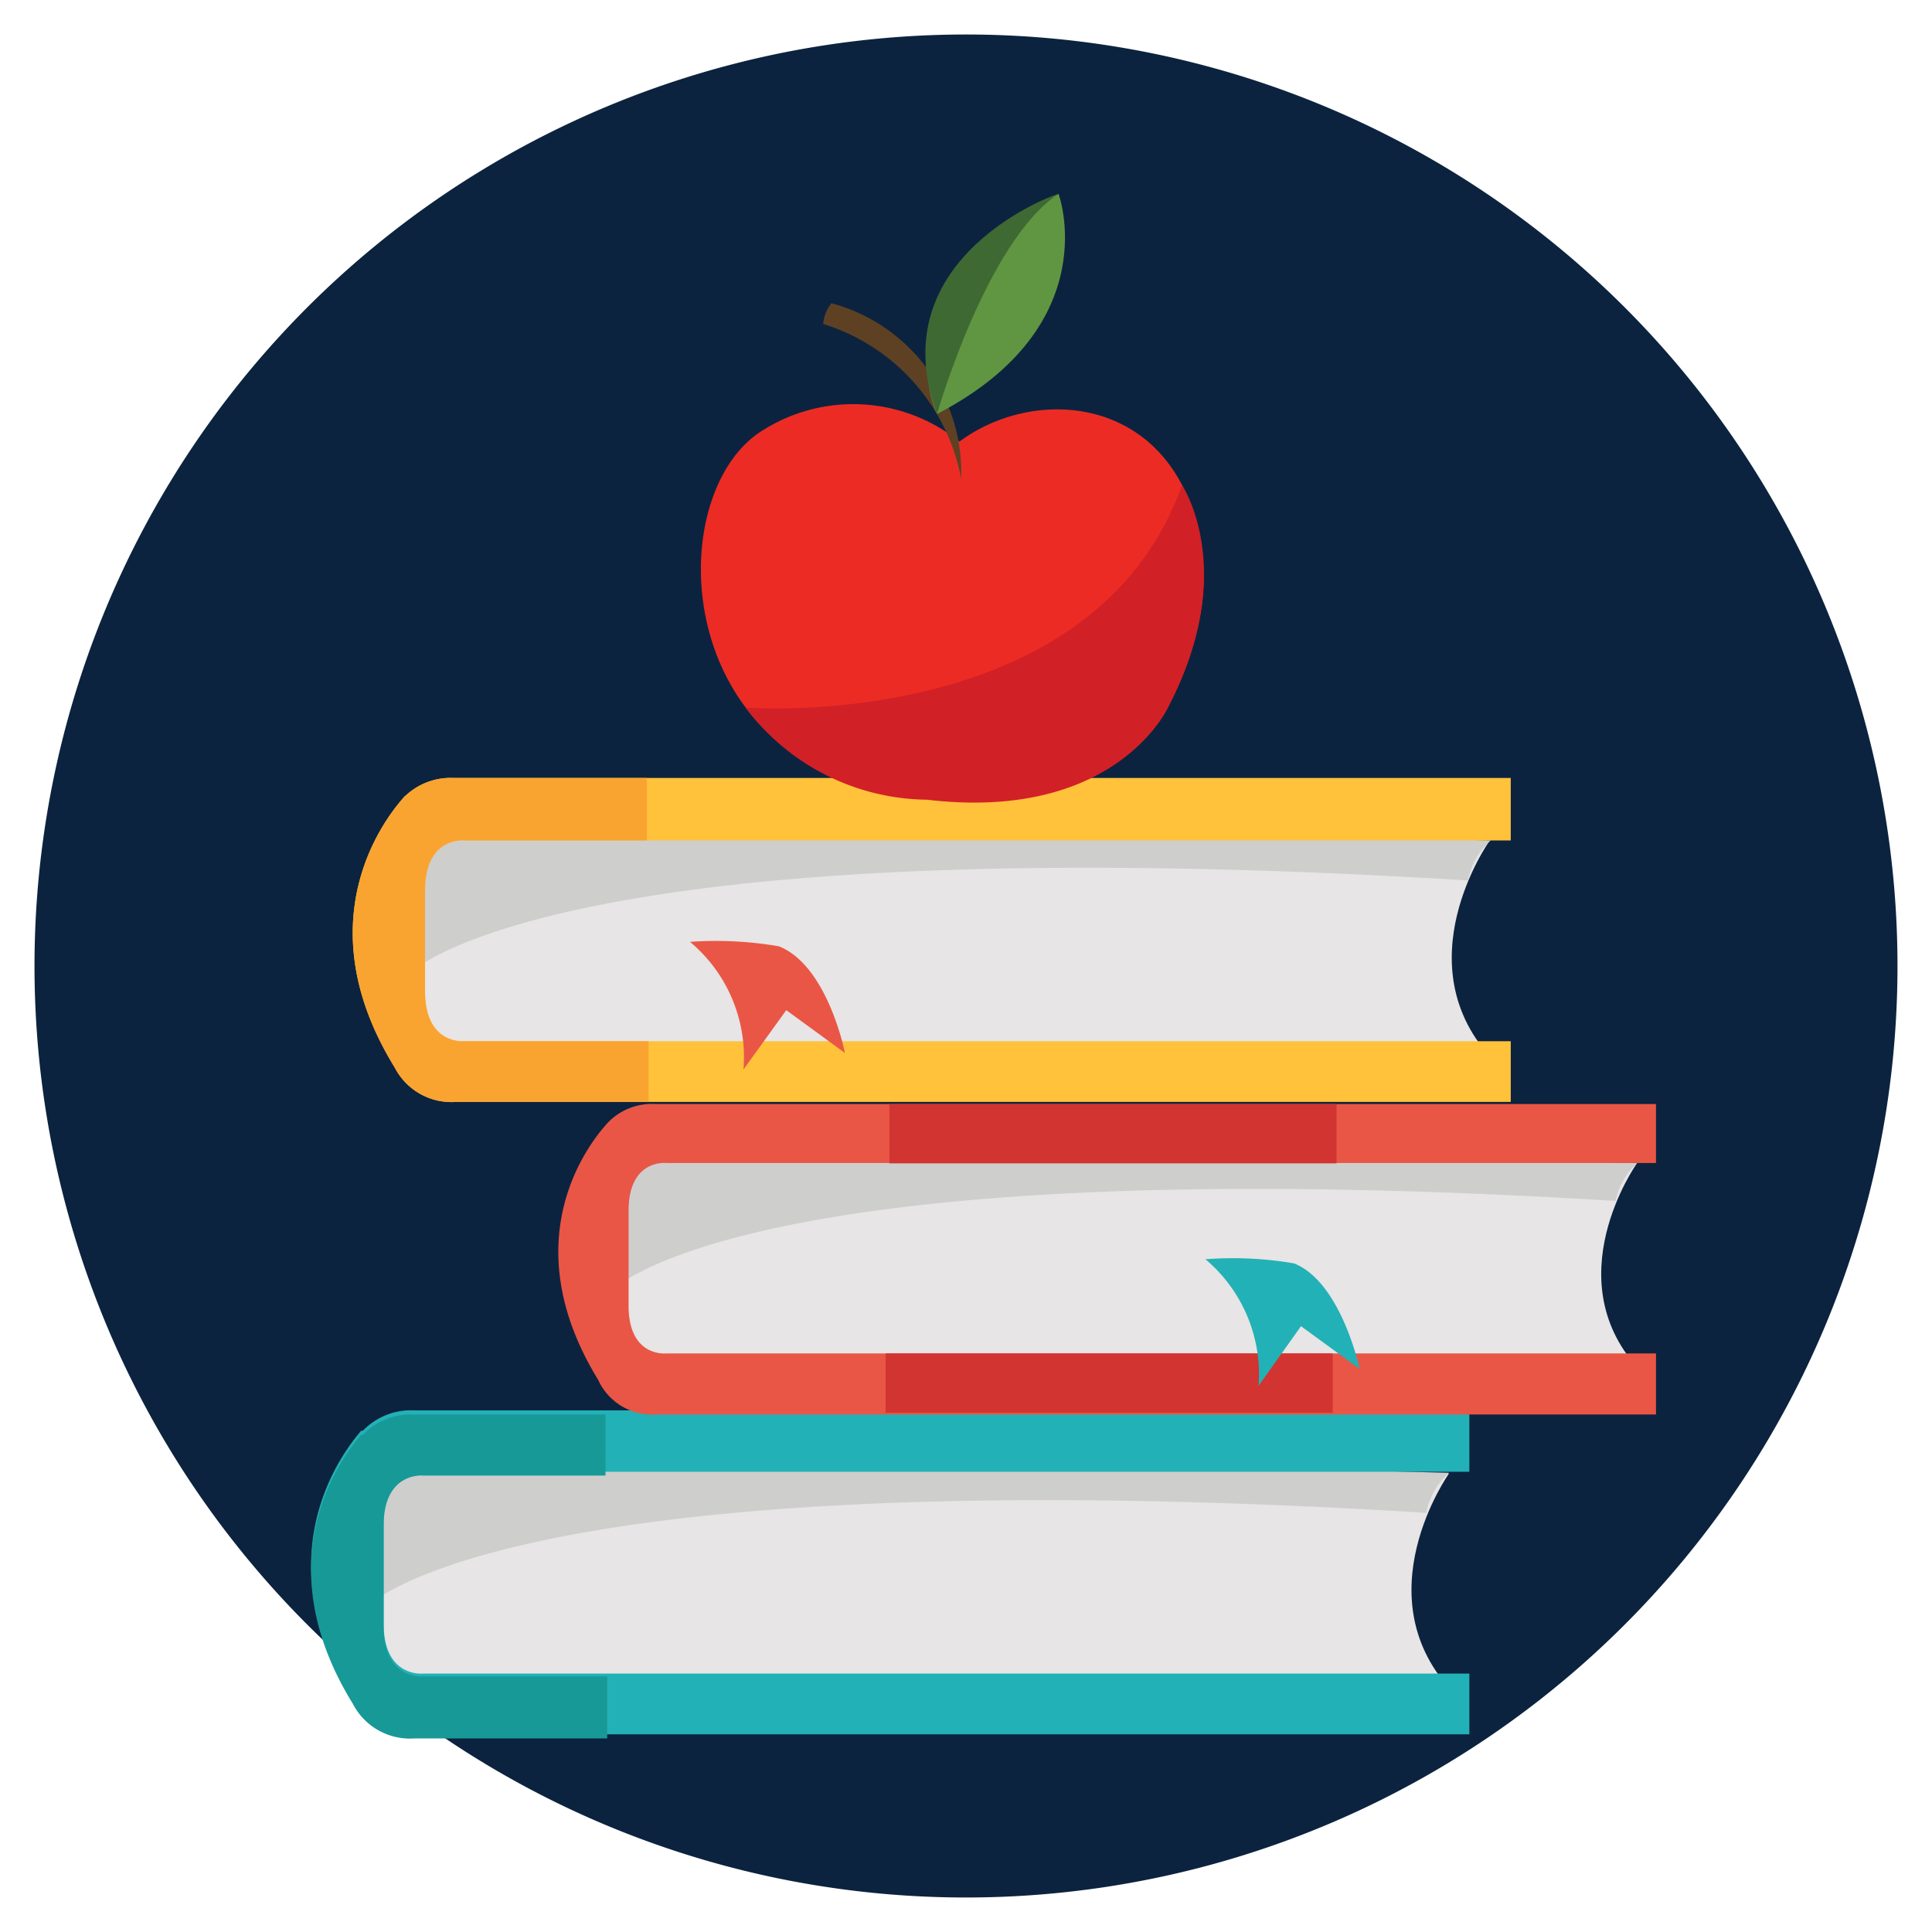
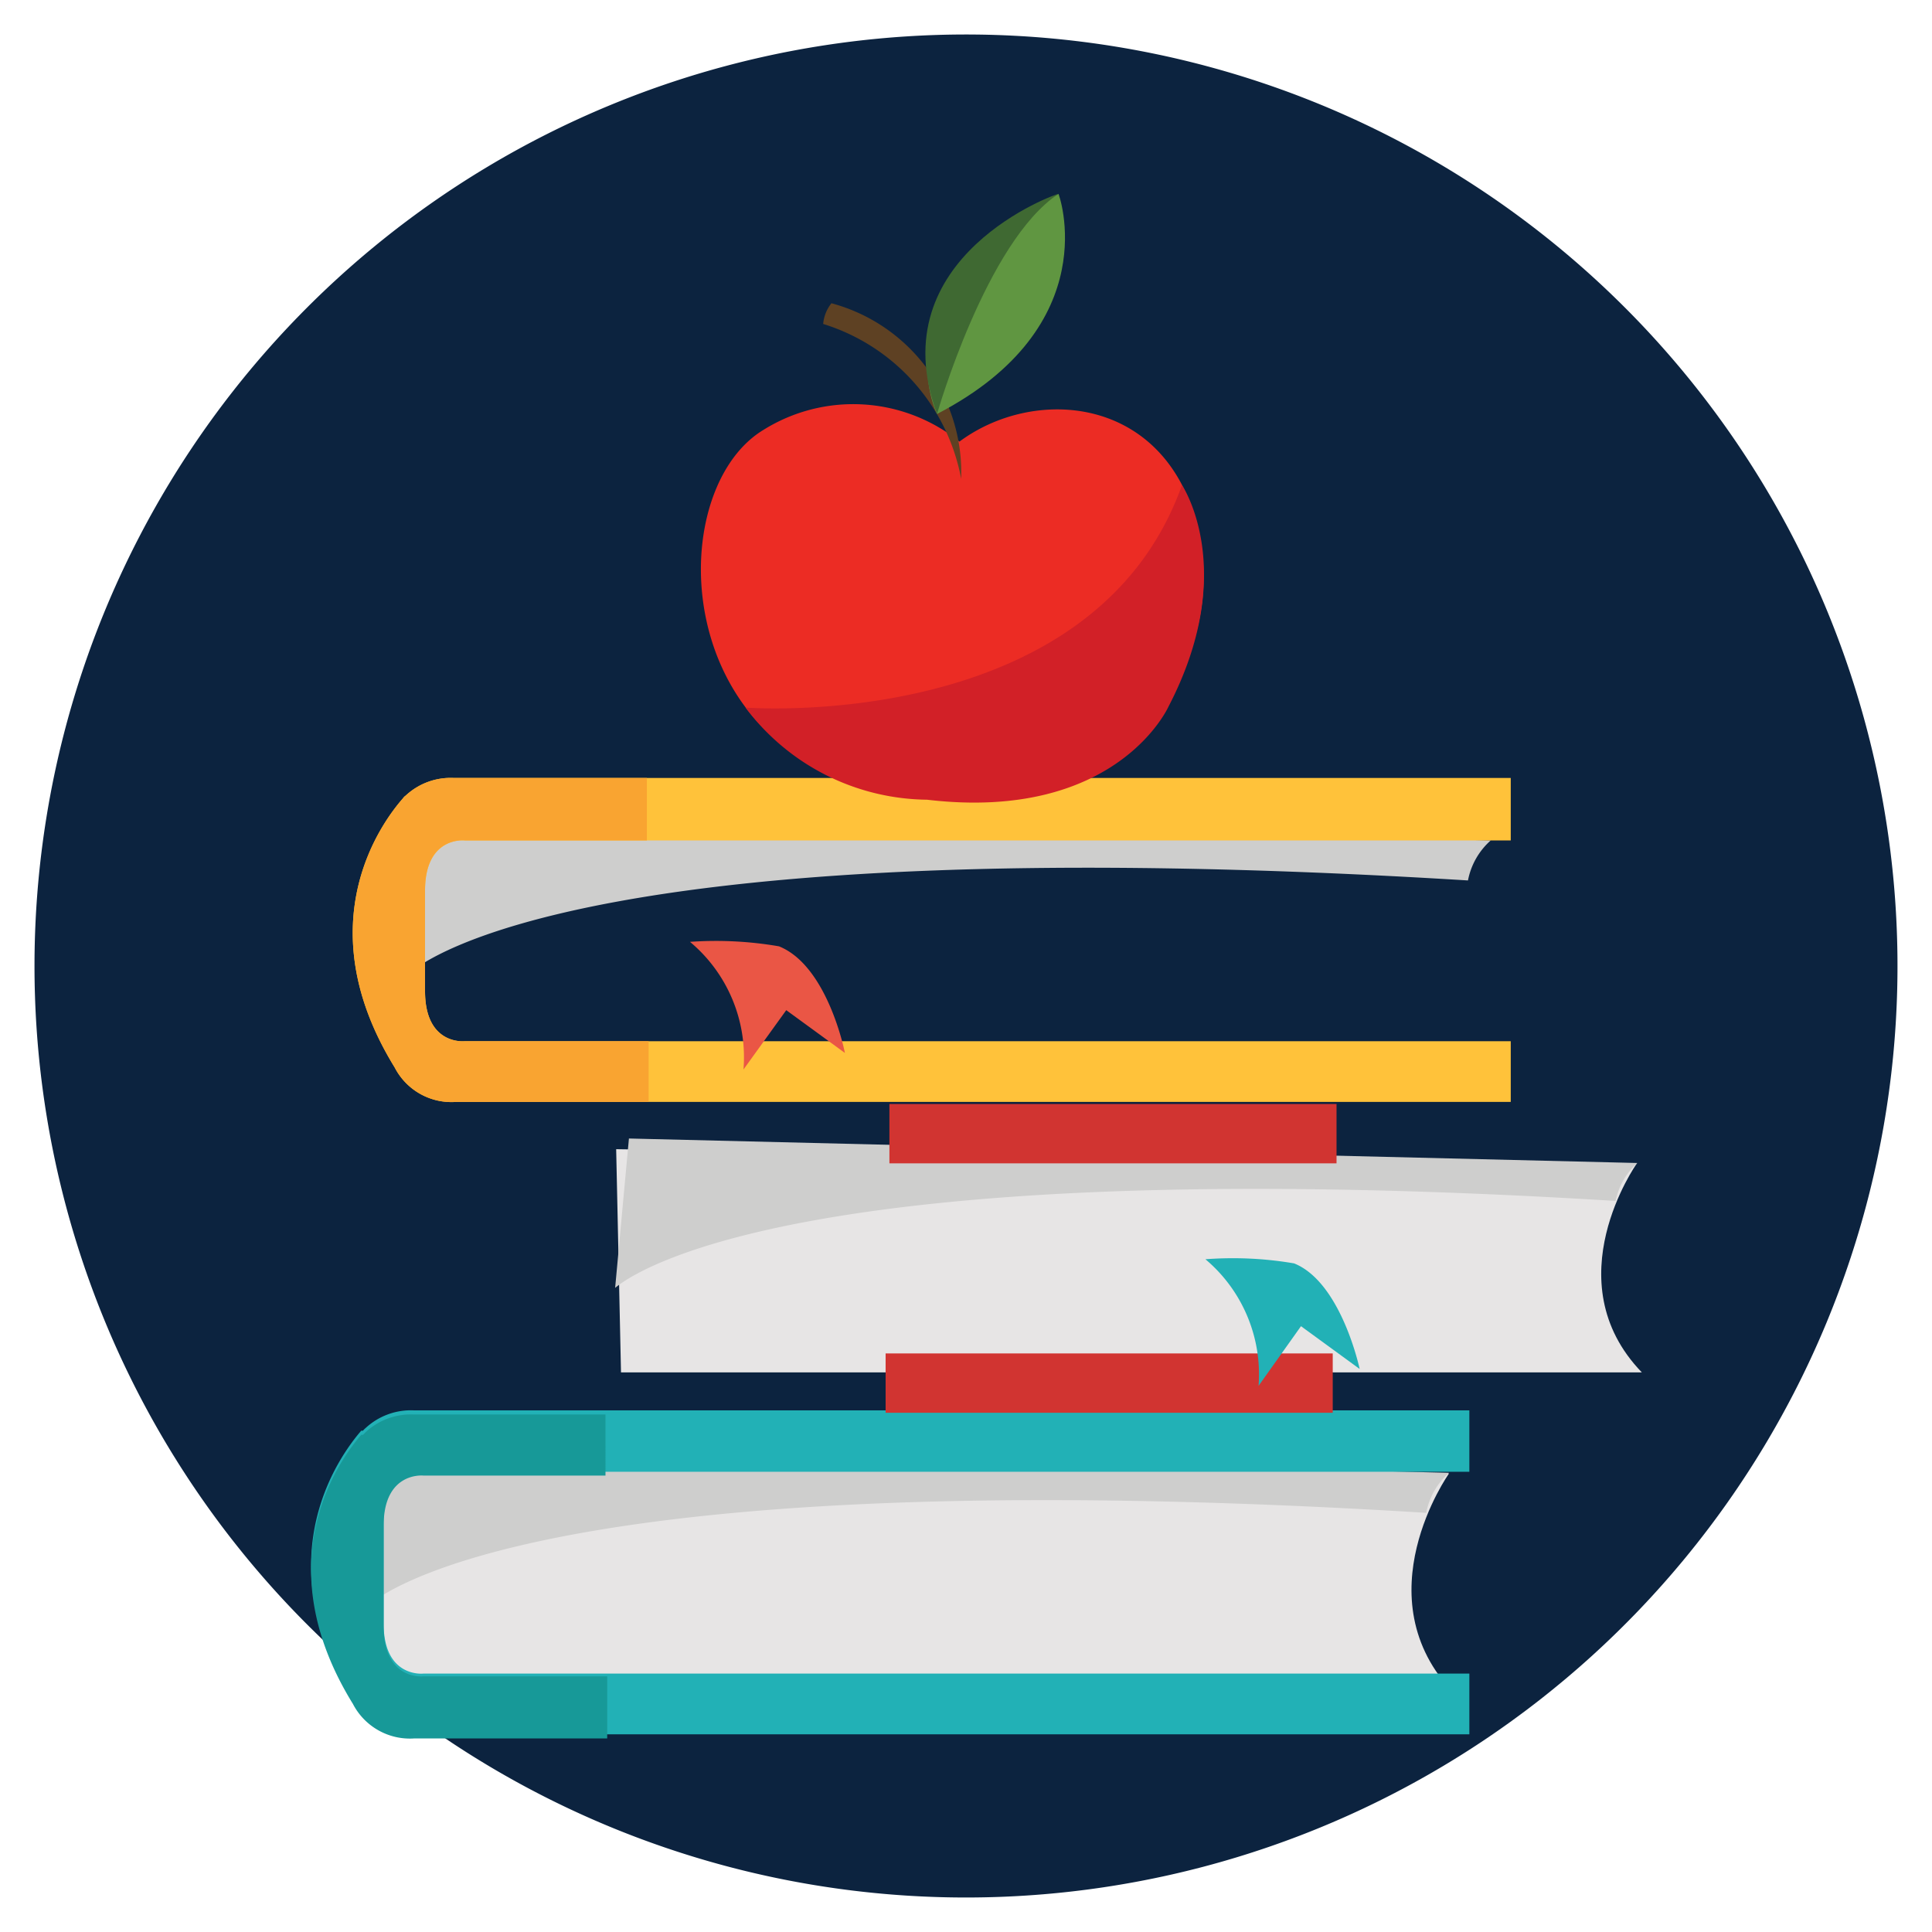
<svg xmlns="http://www.w3.org/2000/svg" id="Layer_1" data-name="Layer 1" viewBox="0 0 56 56">
  <defs>
    <style>.cls-1{fill:#0c233f;}.cls-2{fill:#e7e5e5;}.cls-3{fill:#cececd;}.cls-4{fill:#22b1b6;}.cls-5{fill:#ea5645;}.cls-6{fill:#ffc23a;}.cls-7{fill:#d13431;}.cls-8{fill:#f9a431;}.cls-9{fill:#ec2c24;}.cls-10{fill:#5e4123;}.cls-11{fill:#609641;}.cls-12{fill:#3f6932;}.cls-13{fill:#d22027;}.cls-14{fill:#179998;}</style>
  </defs>
  <path class="cls-1" d="M28,55A27,27,0,1,0,1,28,27,27,0,0,0,28,55Z" />
  <path class="cls-2" d="M42,42.71s-2.55,3.59.16,6.39H10.86l-.16-6.83Z" />
  <path class="cls-3" d="M10.7,46.51c.42-.34,5.27-4.22,30.64-2.66A2.07,2.07,0,0,1,42,42.69l-30.88-.75Z" />
  <path class="cls-4" d="M11.12,45v-.89c0-1.57,1.15-1.45,1.15-1.45H42.59V40.88H12a1.93,1.93,0,0,0-1.4.51h0a.6.6,0,0,0-.08.08h0l-.05,0c-.57.66-2.82,3.62-.24,7.8a1.86,1.86,0,0,0,1.77,1H42.59V48.51H12.27s-1.15.13-1.15-1.45V45Z" />
  <path class="cls-2" d="M47.44,33.73s-2.41,3.4.15,6.05H18l-.14-6.47Z" />
  <path class="cls-3" d="M17.83,37.33c.39-.32,5-4,29-2.52a2,2,0,0,1,.63-1.1L18.23,33Z" />
-   <path class="cls-5" d="M18.22,35.93v-.84c0-1.5,1.09-1.38,1.09-1.38H48V32H19a1.78,1.78,0,0,0-1.32.48h0l-.07.07h0l0,0C17,33.22,14.89,36,17.34,40A1.72,1.72,0,0,0,19,41H48V39.23H19.31s-1.09.12-1.09-1.38V35.93Z" />
-   <path class="cls-2" d="M43.17,24.38s-2.55,3.59.15,6.39H12.06l-.16-6.83Z" />
  <path class="cls-3" d="M11.9,28.18c.42-.34,5.28-4.22,30.65-2.66a2.07,2.07,0,0,1,.66-1.16l-30.88-.75Z" />
  <path class="cls-6" d="M12.32,26.7v-.89c0-1.58,1.15-1.45,1.15-1.45H43.79V22.55H13.16a1.91,1.91,0,0,0-1.4.51h0a.3.3,0,0,0-.08.08h0l0,0c-.58.66-2.82,3.61-.24,7.8a1.85,1.85,0,0,0,1.77,1H43.79V30.18H13.47s-1.15.13-1.15-1.45v-2Z" />
  <rect class="cls-7" x="25.78" y="32" width="12.96" height="1.72" />
  <rect class="cls-7" x="25.67" y="39.23" width="12.96" height="1.72" />
  <path class="cls-8" d="M13.47,30.18s-1.15.13-1.15-1.45V25.81c0-1.58,1.15-1.45,1.15-1.45h5.28V22.55H13.16a1.91,1.91,0,0,0-1.4.51h0a.3.3,0,0,0-.08.08h0l0,0c-.58.66-2.82,3.61-.24,7.8a1.85,1.85,0,0,0,1.77,1h5.59V30.18Z" />
  <path class="cls-4" d="M37.51,36.62a10.54,10.54,0,0,0-2.57-.12,4.36,4.36,0,0,1,1.54,3.67l1.23-1.73,1.7,1.24S38.88,37.17,37.51,36.62Z" />
  <path class="cls-5" d="M22.58,27.43A10.72,10.72,0,0,0,20,27.3,4.36,4.36,0,0,1,21.55,31l1.24-1.72,1.7,1.24S24,28,22.58,27.43Z" />
  <path class="cls-9" d="M27.81,12.8a4.91,4.91,0,0,0-5.68-.34C19,14.35,19.44,23,27.29,23.06c6.24,0,8.4-4.58,7.34-8.09S29.94,11.22,27.81,12.8Z" />
  <path class="cls-10" d="M24.1,8.79a5.08,5.08,0,0,1,3.76,5.09,5.82,5.82,0,0,0-4-4.49A1.11,1.11,0,0,1,24.1,8.79Z" />
  <path class="cls-11" d="M27.16,12s-1.75-3.44,3.52-6.38C30.68,5.59,32.1,9.44,27.16,12Z" />
  <path class="cls-12" d="M27.16,12s1.43-5,3.52-6.38C30.68,5.59,25.47,7.42,27.16,12Z" />
  <path class="cls-13" d="M21.61,20.51s10.08.78,12.65-6.45c0,0,1.67,2.46-.39,6.42,0,0-1.49,3.35-7,2.7A6.66,6.66,0,0,1,21.61,20.51Z" />
  <path class="cls-14" d="M12.27,48.59s-1.15.13-1.15-1.45V44.22c0-1.57,1.15-1.45,1.15-1.45h5.28V41H12a1.93,1.93,0,0,0-1.4.51h0l-.08.08h0l-.05,0c-.57.66-2.82,3.62-.24,7.8a1.86,1.86,0,0,0,1.77,1h5.6V48.59Z" />
</svg>